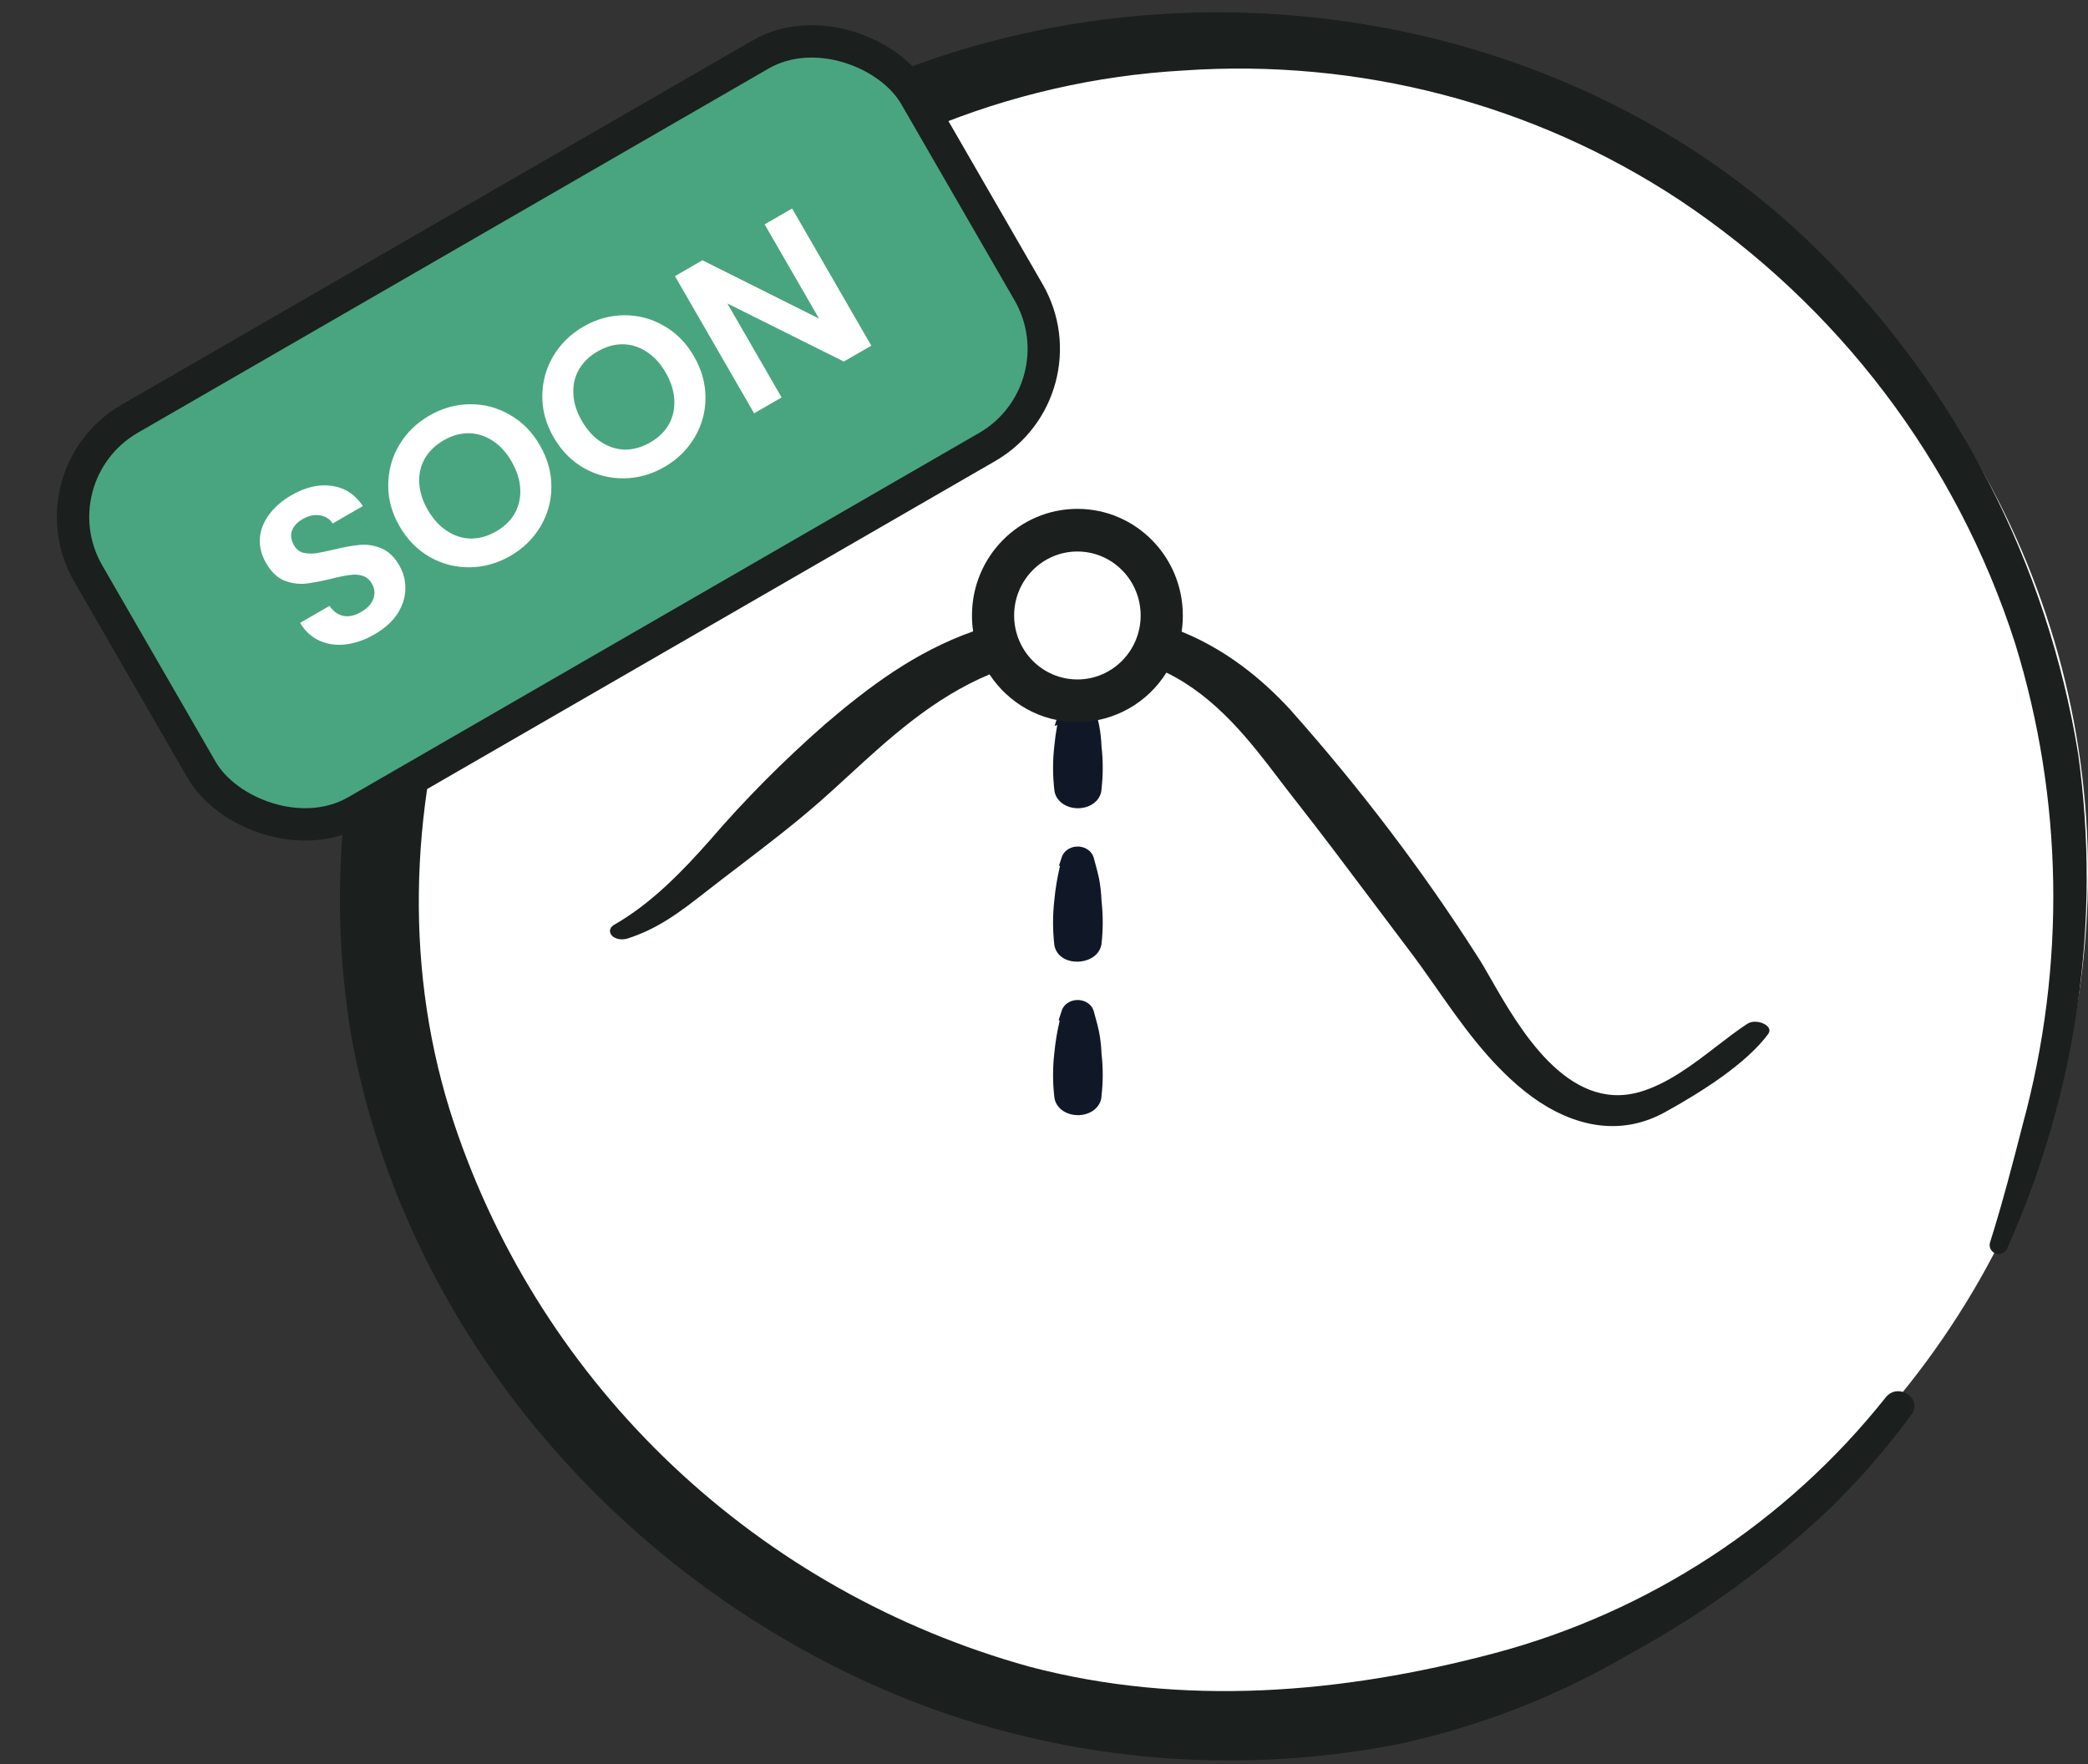
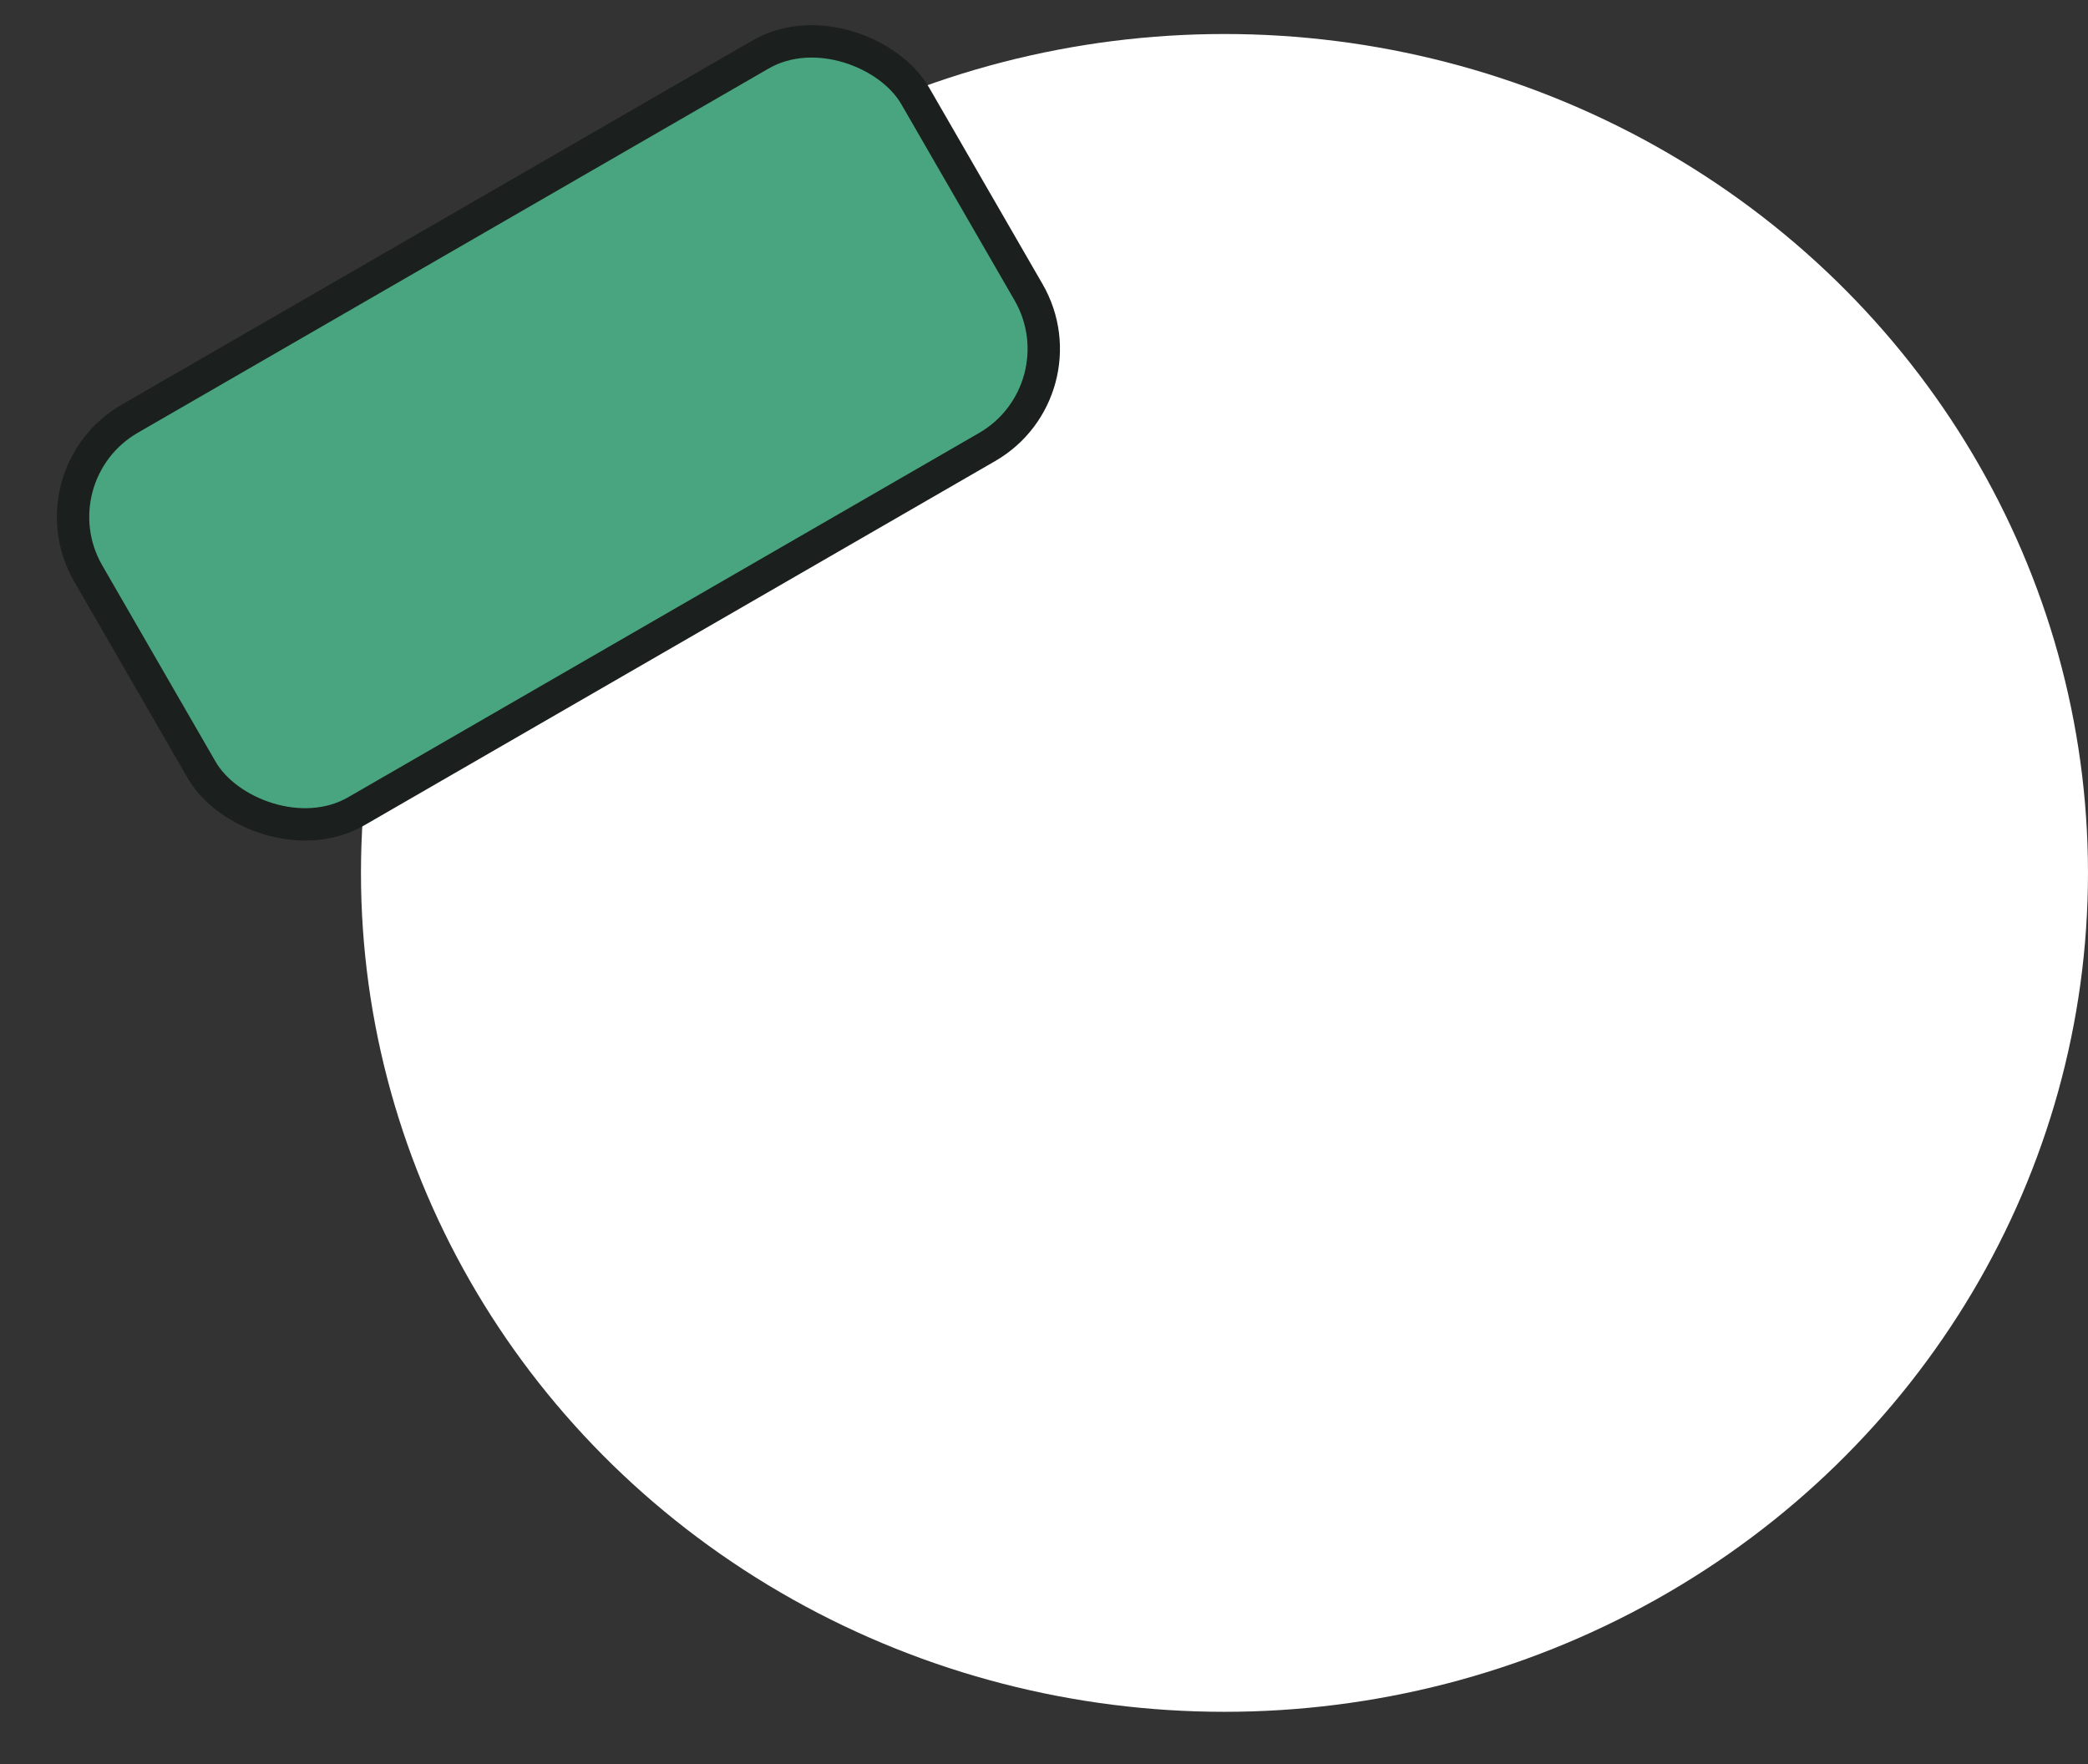
<svg xmlns="http://www.w3.org/2000/svg" width="129" height="109" viewBox="0 0 129 109" fill="none">
  <rect x="0" y="0" width="129" height="109" fill="#333333" stroke="none" />
  <ellipse cx="75.65" cy="53.928" rx="53.349" ry="51.827" fill="white" />
-   <path fill-rule="evenodd" clip-rule="evenodd" d="M65.154 44.846L65.318 44.789C65.239 45.219 65.179 45.652 65.138 46.085C65.034 46.985 65.034 47.89 65.137 48.791C65.171 49.205 65.43 49.51 65.706 49.685C65.989 49.865 66.326 49.941 66.644 49.932C66.962 49.923 67.298 49.829 67.57 49.626C67.83 49.432 68.052 49.116 68.056 48.718C68.153 47.859 68.153 46.996 68.055 46.137C68.039 45.682 67.988 45.229 67.901 44.779L67.901 44.779L67.9 44.771C67.839 44.47 67.75 44.15 67.671 43.864L67.671 43.864L67.671 43.864C67.637 43.742 67.605 43.627 67.578 43.522L67.573 43.502L67.566 43.483C67.499 43.275 67.368 43.126 67.231 43.025L67.356 42.574L66.641 42.82C66.621 42.819 66.6 42.819 66.58 42.819C66.403 42.819 66.213 42.859 66.039 42.955C65.868 43.049 65.679 43.219 65.594 43.483L65.154 44.846ZM66.579 52.299C66.401 52.299 66.209 52.34 66.035 52.438C65.862 52.534 65.676 52.706 65.592 52.968L65.431 53.472L65.487 53.511C65.319 54.214 65.201 54.923 65.136 55.636C65.034 56.544 65.034 57.456 65.137 58.364L65.14 58.391L65.145 58.417C65.225 58.84 65.513 59.108 65.793 59.247C66.062 59.382 66.36 59.422 66.621 59.411C66.883 59.401 67.169 59.335 67.421 59.194C67.672 59.054 67.954 58.797 68.04 58.391L68.047 58.358L68.051 58.324C68.153 57.436 68.154 56.544 68.054 55.656C68.038 55.196 67.987 54.737 67.902 54.282L67.902 54.282L67.9 54.272C67.841 53.981 67.755 53.667 67.678 53.383L67.678 53.383L67.678 53.383L67.678 53.383C67.642 53.25 67.607 53.124 67.578 53.01L67.573 52.989L67.566 52.968C67.483 52.706 67.296 52.534 67.124 52.438C66.949 52.34 66.758 52.299 66.579 52.299ZM66.038 61.916C66.212 61.82 66.403 61.78 66.579 61.78C66.756 61.78 66.946 61.82 67.12 61.916C67.291 62.01 67.48 62.18 67.566 62.444L67.572 62.465L67.578 62.486C67.606 62.596 67.64 62.719 67.676 62.849L67.676 62.849C67.754 63.129 67.841 63.441 67.9 63.733L67.901 63.74L67.901 63.74C67.987 64.191 68.038 64.644 68.054 65.099C68.153 65.958 68.153 66.821 68.056 67.68C68.051 68.078 67.83 68.394 67.57 68.588C67.297 68.79 66.961 68.885 66.644 68.893C66.326 68.902 65.988 68.826 65.705 68.647C65.428 68.471 65.169 68.166 65.136 67.752C65.034 66.86 65.035 65.964 65.136 65.073C65.2 64.396 65.311 63.723 65.469 63.056L65.406 63.023L65.593 62.444C65.678 62.18 65.867 62.01 66.038 61.916Z" fill="#101828" />
-   <path fill-rule="evenodd" clip-rule="evenodd" d="M72.064 41.553C70.908 43.391 68.877 44.61 66.564 44.61C64.298 44.61 62.302 43.44 61.135 41.664C57.652 43.117 54.914 45.633 52.431 47.914C51.854 48.444 51.291 48.961 50.735 49.449C49.133 50.865 47.389 52.196 45.647 53.527C44.964 54.048 44.281 54.569 43.607 55.096C43.571 55.124 43.534 55.153 43.497 55.182C42.078 56.288 40.646 57.406 38.659 58.017L38.681 58.001C38.523 58.042 38.35 58.044 38.191 58.007C38.031 57.97 37.894 57.897 37.803 57.799C37.712 57.7 37.671 57.584 37.689 57.467C37.706 57.351 37.78 57.242 37.898 57.159C40.291 55.804 42.248 53.725 43.851 51.918C45.999 49.416 48.382 47.015 50.986 44.732C53.65 42.459 56.511 40.282 60.122 39.005C60.075 38.684 60.05 38.357 60.05 38.023C60.05 34.386 62.966 31.437 66.564 31.437C70.161 31.437 73.077 34.386 73.077 38.023C73.077 38.364 73.052 38.698 73.003 39.024C75.717 40.127 77.919 41.893 79.697 43.823C84.066 48.735 87.945 53.85 91.308 59.13C91.535 59.475 91.802 59.942 92.11 60.479C93.834 63.491 96.839 68.742 101.302 67.462C103.04 66.959 104.621 65.742 106.083 64.617C106.728 64.121 107.349 63.643 107.95 63.252C108.504 62.883 109.619 63.365 109.243 63.879C107.906 65.696 105.128 67.467 102.839 68.724C99.692 70.449 96.545 69.294 94.204 67.421C91.945 65.612 90.309 63.278 88.732 61.027C88.142 60.186 87.561 59.357 86.958 58.571C86.228 57.608 85.506 56.646 84.784 55.683C83.195 53.566 81.606 51.449 79.941 49.331C79.648 48.96 79.348 48.566 79.037 48.158C77.265 45.83 75.155 43.059 72.064 41.553Z" fill="#1B1F1D" />
-   <path d="M66.563 41.976C68.722 41.976 70.471 40.206 70.471 38.024C70.471 35.841 68.722 34.072 66.563 34.072C64.405 34.072 62.655 35.841 62.655 38.024C62.655 40.206 64.405 41.976 66.563 41.976Z" fill="white" />
-   <path d="M124.016 77.106C128.314 67.486 129.829 56.909 128.391 46.56C126.475 34.794 120.887 23.959 112.405 15.56C96.145 -0.6 69.314 -3.875 49.025 7.465C37.963 13.641 30.007 23.548 25.239 35.077C21.272 44.279 20.055 54.38 21.733 64.174C25.128 82.471 38.487 97.825 55.75 104.865C65.396 108.746 76.014 109.755 86.308 107.769C91.399 106.683 96.286 104.778 100.773 102.132C105.267 99.679 109.42 96.651 113.123 93.128C114.929 91.359 116.586 89.447 118.078 87.413C118.828 86.41 117.273 85.373 116.507 86.326C110.376 94.042 101.882 99.596 92.323 102.137C82.888 104.64 73.047 105.462 63.569 102.958C55.305 100.658 47.755 96.403 41.569 90.558C35.383 84.713 30.744 77.454 28.053 69.404C21.887 50.91 29.326 29.467 43.839 16.489C51.929 9.256 62.262 4.971 73.093 4.357C83.958 3.602 94.725 6.406 103.725 12.333C113.582 18.882 120.893 28.529 124.495 39.739C127.471 49.362 127.638 59.653 124.976 69.437C124.351 71.874 123.717 74.32 122.958 76.725C122.932 76.795 122.92 76.868 122.923 76.942C122.926 77.015 122.944 77.087 122.976 77.154C123.007 77.22 123.051 77.28 123.106 77.329C123.161 77.378 123.225 77.416 123.295 77.441C123.365 77.465 123.44 77.475 123.514 77.472C123.589 77.468 123.662 77.449 123.73 77.417C123.797 77.385 123.858 77.341 123.909 77.286C123.959 77.231 123.998 77.167 124.024 77.098L124.016 77.106Z" fill="#1B1F1D" />
  <rect x="1.952" y="29.369" width="59" height="28" rx="7" transform="rotate(-30 1.952 29.369)" fill="#49A57F" />
  <rect x="1.952" y="29.369" width="59" height="28" rx="7" transform="rotate(-30 1.952 29.369)" stroke="#1B1F1D" stroke-width="2" />
-   <path d="M23.136 39.191C22.546 39.532 21.954 39.739 21.361 39.812C20.775 39.88 20.235 39.804 19.741 39.583C19.247 39.362 18.847 38.995 18.54 38.482L20.358 37.432C20.583 37.766 20.863 37.971 21.198 38.047C21.541 38.118 21.907 38.042 22.295 37.818C22.691 37.589 22.948 37.316 23.067 37C23.182 36.675 23.15 36.359 22.973 36.052C22.828 35.802 22.632 35.64 22.385 35.567C22.139 35.494 21.872 35.48 21.586 35.527C21.304 35.561 20.928 35.638 20.459 35.758C19.816 35.913 19.276 36.015 18.84 36.062C18.407 36.096 17.974 36.028 17.542 35.858C17.113 35.674 16.744 35.316 16.436 34.782C16.147 34.281 16.02 33.772 16.056 33.256C16.092 32.739 16.28 32.254 16.621 31.798C16.957 31.335 17.416 30.935 17.998 30.599C18.871 30.095 19.702 29.901 20.49 30.017C21.283 30.12 21.927 30.535 22.422 31.262L20.555 32.34C20.37 32.058 20.108 31.892 19.766 31.841C19.427 31.778 19.068 31.856 18.688 32.075C18.357 32.267 18.139 32.506 18.035 32.792C17.939 33.074 17.985 33.376 18.171 33.7C18.302 33.926 18.484 34.074 18.718 34.144C18.956 34.2 19.212 34.214 19.486 34.185C19.764 34.144 20.14 34.067 20.614 33.955C21.257 33.799 21.799 33.702 22.24 33.663C22.681 33.623 23.12 33.693 23.557 33.872C23.994 34.051 24.364 34.403 24.668 34.928C24.929 35.381 25.055 35.869 25.044 36.392C25.034 36.915 24.87 37.425 24.553 37.92C24.231 38.408 23.758 38.832 23.136 39.191ZM31.531 34.344C30.738 34.802 29.904 35.036 29.026 35.047C28.149 35.057 27.327 34.848 26.561 34.417C25.791 33.978 25.165 33.342 24.684 32.51C24.208 31.685 23.975 30.834 23.985 29.955C23.99 29.068 24.217 28.248 24.665 27.493C25.113 26.739 25.733 26.133 26.526 25.675C27.326 25.213 28.161 24.979 29.03 24.973C29.907 24.962 30.727 25.179 31.49 25.622C32.256 26.053 32.877 26.68 33.353 27.505C33.834 28.337 34.071 29.197 34.066 30.084C34.064 30.958 33.839 31.772 33.391 32.527C32.943 33.281 32.323 33.887 31.531 34.344ZM30.656 32.829C31.165 32.535 31.548 32.163 31.805 31.712C32.058 31.254 32.17 30.748 32.141 30.193C32.112 29.639 31.934 29.079 31.607 28.513C31.28 27.947 30.887 27.517 30.426 27.223C29.96 26.92 29.468 26.768 28.949 26.766C28.431 26.763 27.917 26.909 27.408 27.203C26.898 27.497 26.511 27.872 26.246 28.327C25.988 28.777 25.874 29.279 25.903 29.834C25.928 30.38 26.103 30.936 26.43 31.502C26.757 32.068 27.153 32.502 27.618 32.804C28.084 33.107 28.578 33.263 29.102 33.273C29.628 33.271 30.146 33.123 30.656 32.829ZM41.05 28.848C40.258 29.306 39.423 29.54 38.546 29.551C37.668 29.561 36.847 29.352 36.081 28.921C35.31 28.482 34.684 27.846 34.204 27.014C33.728 26.189 33.495 25.338 33.505 24.459C33.51 23.572 33.737 22.752 34.185 21.997C34.633 21.243 35.253 20.637 36.045 20.179C36.845 19.717 37.68 19.483 38.55 19.477C39.427 19.466 40.247 19.683 41.01 20.126C41.776 20.557 42.397 21.184 42.873 22.009C43.353 22.841 43.591 23.701 43.586 24.588C43.584 25.462 43.359 26.276 42.91 27.031C42.462 27.785 41.842 28.391 41.05 28.848ZM40.175 27.333C40.684 27.039 41.068 26.667 41.325 26.216C41.578 25.758 41.689 25.252 41.66 24.697C41.631 24.143 41.453 23.583 41.127 23.017C40.8 22.451 40.406 22.021 39.945 21.727C39.48 21.424 38.988 21.272 38.469 21.27C37.95 21.267 37.436 21.413 36.927 21.707C36.418 22.001 36.031 22.375 35.765 22.831C35.508 23.281 35.394 23.783 35.423 24.338C35.447 24.884 35.623 25.44 35.95 26.006C36.276 26.572 36.672 27.006 37.138 27.308C37.603 27.61 38.098 27.767 38.621 27.777C39.148 27.775 39.666 27.627 40.175 27.333ZM53.831 21.356L52.133 22.336L44.937 18.748L48.29 24.555L46.592 25.535L41.699 17.06L43.397 16.08L50.6 19.681L47.24 13.861L48.938 12.881L53.831 21.356Z" fill="white" />
</svg>